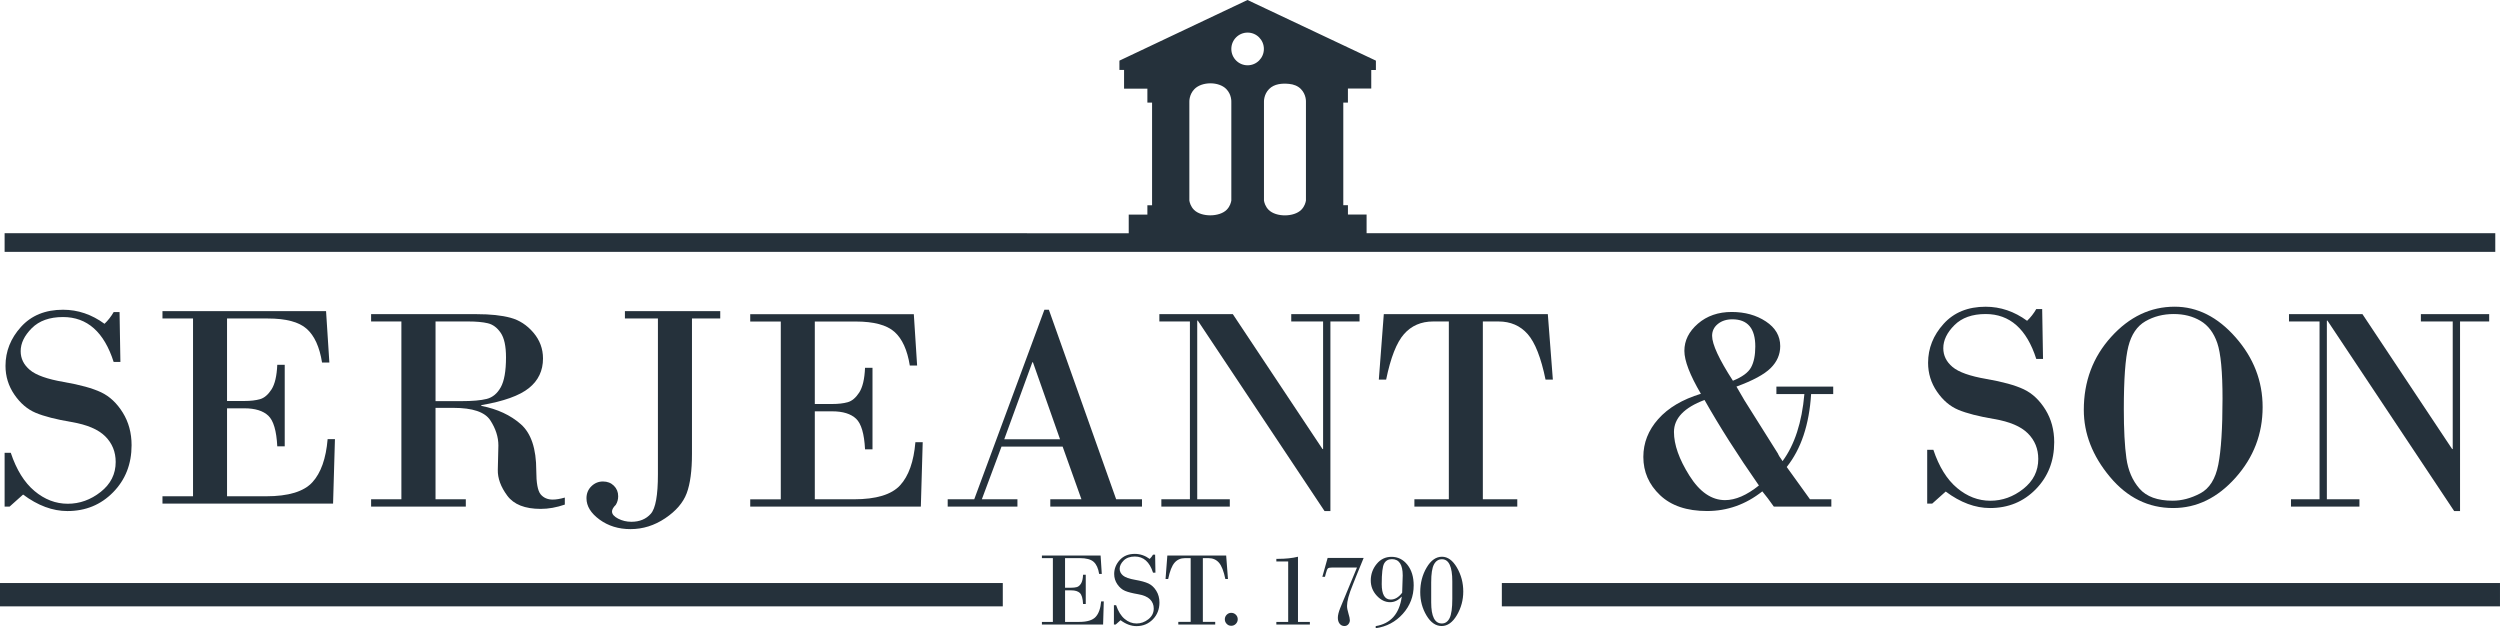
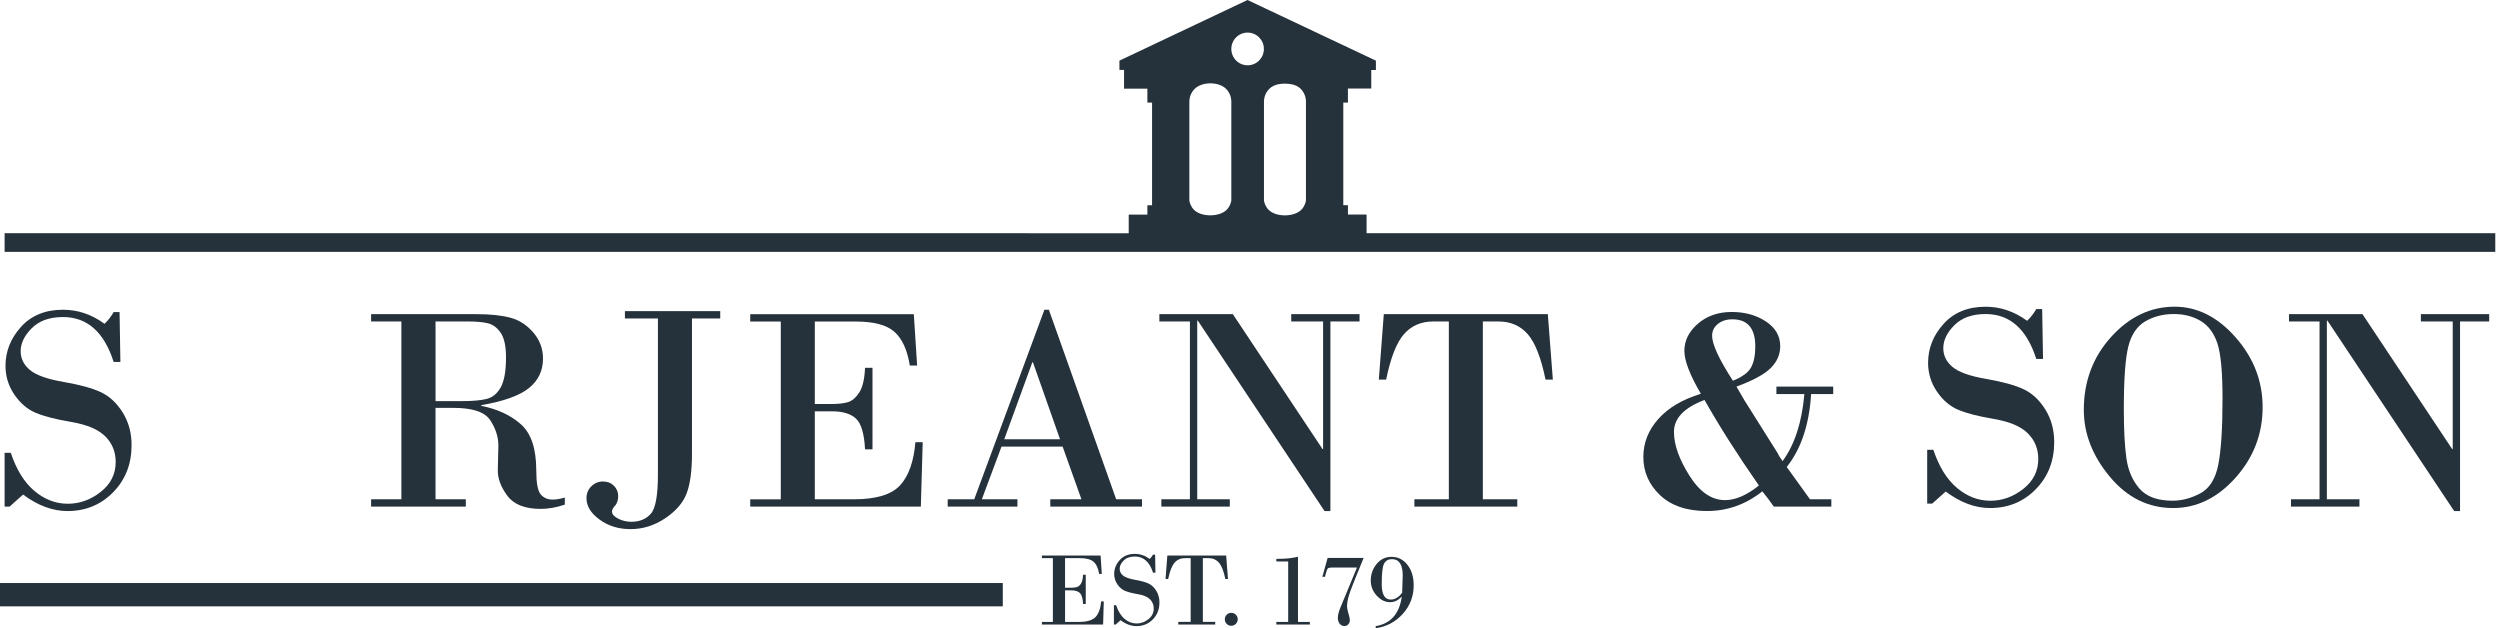
<svg xmlns="http://www.w3.org/2000/svg" version="1.1" id="Layer_1" x="0px" y="0px" viewBox="0 0 1377.66 346.19" style="enable-background:new 0 0 1377.66 346.19;" xml:space="preserve">
  <style type="text/css">
	.st0{fill:#25313B;}
</style>
  <path class="st0" d="M65.88,171.94l0.47,27.52h-3.72c-5.27-16.5-14.58-24.75-27.91-24.75c-7.38,0-13.11,2.04-17.2,6.13  c-4.09,4.09-6.13,8.32-6.13,12.69c0,4.06,1.7,7.51,5.1,10.36c3.4,2.85,9.61,5.05,18.62,6.6c9.02,1.56,15.88,3.45,20.6,5.69  c4.72,2.24,8.7,5.97,11.94,11.19c3.24,5.22,4.86,11.2,4.86,17.95c0,10.39-3.39,19.03-10.16,25.94  c-6.77,6.91-15.17,10.36-25.19,10.36c-8.17,0-16.32-3.03-24.44-9.09l-7.43,6.64H2.54v-29.65h3.4c3.11,9.33,7.46,16.34,13.05,21.04  c5.59,4.69,11.7,7.04,18.35,7.04c6.59,0,12.64-2.18,18.15-6.52c5.51-4.35,8.26-9.84,8.26-16.49c0-5.59-1.91-10.29-5.73-14.11  c-3.82-3.82-10.02-6.46-18.58-7.91c-8.57-1.45-15.14-3.14-19.73-5.06c-4.59-1.92-8.51-5.27-11.78-10.04  c-3.27-4.77-4.9-10.06-4.9-15.86c0-8.01,2.85-15.17,8.54-21.47c5.69-6.3,13.42-9.45,23.17-9.45c8.17,0,15.79,2.58,22.85,7.75  c1.95-1.85,3.64-4.01,5.06-6.48H65.88z" />
-   <path class="st0" d="M125.11,175.5v45.47h9.57c3.37,0,6.23-0.33,8.58-0.99c2.35-0.66,4.45-2.44,6.33-5.34  c1.87-2.9,2.94-7.43,3.2-13.6h4.11v44.92h-4.11c-0.42-8.54-2.07-14.17-4.94-16.88c-2.87-2.71-7.26-4.07-13.17-4.07h-9.57v48.47  h21.59c12.23,0,20.71-2.57,25.42-7.71c4.72-5.14,7.52-13.06,8.42-23.76h4.03l-1.03,35.51H89.53v-4.03h16.84V175.5H89.53v-4.03h90.15  l1.82,28.31h-4.03c-1.37-8.59-4.19-14.79-8.46-18.58c-4.27-3.8-11.39-5.69-21.35-5.69H125.11z" />
  <path class="st0" d="M221.19,275.13v-97.98h-16.69v-4.03h58.12c7.59,0,13.82,0.66,18.7,1.98c4.88,1.32,9.08,4.05,12.61,8.19  c3.53,4.14,5.3,8.9,5.3,14.27c0,6.7-2.58,12.13-7.75,16.29c-5.17,4.16-13.92,7.3-26.25,9.41v0.4c8.86,1.74,16.12,5.11,21.79,10.12  c5.67,5.01,8.5,13.5,8.5,25.46c0,6.85,0.8,11.24,2.41,13.17c1.61,1.93,3.84,2.89,6.68,2.89c1.84,0,4.06-0.37,6.64-1.11v3.87  c-4.59,1.58-9.01,2.37-13.28,2.37c-8.7,0-14.84-2.42-18.43-7.28c-3.59-4.85-5.32-9.59-5.22-14.23l0.32-13.44  c0-4.69-1.49-9.32-4.47-13.88c-2.98-4.56-9.74-6.84-20.28-6.84h-9.89v50.37h16.69v4.03h-52.19v-4.03H221.19z M240.01,177.16v43.89  h14.23c6.11,0,10.78-0.41,14-1.23c3.21-0.82,5.78-2.95,7.71-6.41c1.92-3.45,2.89-8.95,2.89-16.49c0-6.17-0.98-10.68-2.93-13.52  c-1.95-2.85-4.31-4.6-7.08-5.26c-2.77-0.66-6.39-0.99-10.87-0.99H240.01z" />
  <path class="st0" d="M344.39,171.46h52.51v4.03h-15.58v74.65c0,9.23-0.96,16.44-2.89,21.63c-1.93,5.19-5.87,9.79-11.82,13.8  c-5.96,4.01-12.34,6.01-19.14,6.01c-6.59,0-12.28-1.75-17.08-5.26c-4.8-3.51-7.2-7.42-7.2-11.74c0-2.64,0.9-4.84,2.69-6.6  c1.79-1.77,3.93-2.65,6.4-2.65c2.42,0,4.43,0.78,6.01,2.33c1.58,1.56,2.37,3.49,2.37,5.81c0,1.69-0.42,3.24-1.27,4.66  c-1.42,1.42-2.13,2.66-2.13,3.72c0,1.48,1.12,2.79,3.36,3.95c2.24,1.16,4.68,1.74,7.31,1.74c4.53,0,8.11-1.48,10.72-4.43  c2.61-2.95,3.91-10.17,3.91-21.67V175.5h-18.19V171.46z" />
  <path class="st0" d="M449.01,177.16v45.47h9.57c3.37,0,6.23-0.33,8.58-0.99c2.35-0.66,4.45-2.44,6.33-5.34  c1.87-2.9,2.94-7.43,3.2-13.6h4.11v44.92h-4.11c-0.42-8.54-2.07-14.17-4.94-16.88c-2.87-2.71-7.26-4.07-13.17-4.07h-9.57v48.47  h21.59c12.23,0,20.7-2.57,25.42-7.71c4.72-5.14,7.52-13.06,8.42-23.76h4.03l-1.03,35.51h-94.02v-4.03h16.84v-97.98h-16.84v-4.03  h90.15l1.82,28.31h-4.03c-1.37-8.59-4.19-14.79-8.46-18.58c-4.27-3.8-11.39-5.69-21.35-5.69H449.01z" />
  <path class="st0" d="M585.58,246.11h-33.69l-10.83,29.02h19.61v4.03h-38.43v-4.03h14.63l38.67-104.46h2.45l37.09,104.46h14.23v4.03  h-50.53v-4.03h17.16L585.58,246.11z M553.4,242.08h30.76l-14.95-42.46h-0.32L553.4,242.08z" />
  <path class="st0" d="M733.14,177.16v104.46h-3.24l-69.83-104.94h-0.32v98.45h17.95v4.03h-37.72v-4.03h15.74v-97.98h-16.84v-4.03  h40.49l49.42,74.33h0.32v-70.3h-17.55v-4.03h37.64v4.03H733.14z" />
  <path class="st0" d="M762.56,173.12h90.39l2.77,36.06h-4.03c-2.48-12.07-5.76-20.43-9.84-25.07c-4.09-4.64-9.45-6.96-16.09-6.96  h-8.62v97.98h18.98v4.03h-56.7v-4.03h18.98v-97.98h-8.62c-6.64,0-12.01,2.32-16.09,6.96c-4.09,4.64-7.37,13-9.84,25.07h-4.03  L762.56,173.12z" />
  <path class="st0" d="M961.28,220.57l18.5,29.42c0.21,0.69,1.05,2.06,2.53,4.11c6.64-9.01,10.65-21.32,12.02-36.93h-15.42v-4.11  h31.31v4.11h-12.18c-1.05,16.87-5.53,30.26-13.44,40.17l12.81,17.79h11.78v4.03h-31.71c-2.32-3.32-4.43-6.11-6.33-8.38  c-9.12,7.22-19.27,10.83-30.45,10.83c-11.12,0-19.76-2.91-25.9-8.74c-6.14-5.82-9.21-12.85-9.21-21.07c0-7.75,2.74-14.71,8.22-20.88  c5.48-6.17,13.31-10.81,23.49-13.92c-6.06-10.33-9.1-18.21-9.1-23.64c0-5.69,2.49-10.69,7.47-14.99c4.98-4.3,11.19-6.45,18.62-6.45  c7.28,0,13.55,1.74,18.82,5.22c5.27,3.48,7.91,8.01,7.91,13.6c0,4.59-1.75,8.62-5.26,12.1c-3.51,3.48-9.79,6.88-18.86,10.2  L961.28,220.57z M939.3,220.41c-11.23,4.22-16.84,10.1-16.84,17.63c0,7.01,2.83,15.02,8.5,24.04c5.67,9.02,12.22,13.52,19.65,13.52  c5.74,0,11.97-2.69,18.66-8.07C957.51,250.67,947.52,234.96,939.3,220.41z M954.95,209.81c5.11-2.06,8.45-4.51,10-7.35  c1.55-2.85,2.33-6.69,2.33-11.55c0-9.96-4.22-14.95-12.65-14.95c-3.22,0-5.88,0.86-7.99,2.57c-2.11,1.71-3.16,3.89-3.16,6.52  C943.49,189.76,947.31,198.01,954.95,209.81z" />
  <path class="st0" d="M1125.37,170.28l0.47,27.52h-3.72c-5.27-16.5-14.58-24.75-27.91-24.75c-7.38,0-13.11,2.04-17.2,6.13  c-4.09,4.09-6.13,8.32-6.13,12.69c0,4.06,1.7,7.51,5.1,10.36c3.4,2.85,9.61,5.05,18.62,6.6c9.01,1.56,15.88,3.45,20.6,5.69  c4.72,2.24,8.7,5.97,11.94,11.19c3.24,5.22,4.86,11.2,4.86,17.95c0,10.39-3.39,19.03-10.16,25.94  c-6.77,6.91-15.17,10.36-25.19,10.36c-8.17,0-16.32-3.03-24.44-9.09l-7.43,6.64h-2.77v-29.65h3.4c3.11,9.33,7.46,16.34,13.05,21.04  c5.59,4.69,11.7,7.04,18.35,7.04c6.59,0,12.64-2.18,18.15-6.52c5.51-4.35,8.26-9.84,8.26-16.49c0-5.59-1.91-10.29-5.73-14.11  c-3.82-3.82-10.02-6.46-18.58-7.91c-8.57-1.45-15.14-3.14-19.73-5.06c-4.59-1.92-8.52-5.27-11.78-10.04  c-3.27-4.77-4.9-10.06-4.9-15.86c0-8.01,2.85-15.17,8.54-21.47c5.69-6.3,13.42-9.45,23.17-9.45c8.17,0,15.79,2.58,22.85,7.75  c1.95-1.85,3.64-4.01,5.06-6.48H1125.37z" />
  <path class="st0" d="M1197.57,279.96c-13.71,0-25.34-5.75-34.91-17.24c-9.57-11.49-14.35-23.78-14.35-36.85  c0-15.71,5.02-29.11,15.07-40.21c10.04-11.1,21.71-16.65,34.99-16.65c12.49,0,23.7,5.64,33.61,16.92  c9.91,11.28,14.87,24.09,14.87,38.43c0,14.76-4.97,27.72-14.91,38.87C1221.99,274.38,1210.53,279.96,1197.57,279.96z   M1197.88,173.05c-5.8,0-11.01,1.33-15.62,3.99c-4.61,2.66-7.75,7.29-9.41,13.88c-1.66,6.59-2.49,18.08-2.49,34.48  c0,11.34,0.47,20.38,1.42,27.12c0.95,6.75,3.36,12.34,7.23,16.76c3.87,4.43,9.95,6.64,18.23,6.64c5.06,0,10.13-1.34,15.22-4.03  c5.09-2.69,8.41-7.97,9.96-15.85c1.55-7.88,2.33-19.99,2.33-36.34c0-14.81-0.96-25.04-2.89-30.68c-1.93-5.64-5.01-9.71-9.25-12.22  C1208.39,174.3,1203.47,173.05,1197.88,173.05z" />
  <path class="st0" d="M1355.64,177.16v104.46h-3.24l-69.83-104.94h-0.32v98.45h17.95v4.03h-37.72v-4.03h15.74v-97.98h-16.84v-4.03  h40.49l49.42,74.33h0.32v-70.3h-17.55v-4.03h37.64v4.03H1355.64z" />
  <rect y="321.29" class="st0" width="552.6" height="12.85" />
-   <rect x="827.61" y="321.29" class="st0" width="550.04" height="12.85" />
  <path class="st0" d="M753.08,128.49v-10.26H742.8v-5.15h-2.56V56.55h2.55V48.8h12.86V38.56h2.56v-5.14L687.45,0l-70.58,33.42v5.13  h2.56v10.31h12.85v7.69h2.58v56.55h-2.58v5.15h-10.28v10.28L2.54,128.5v10.31h1372.52v-10.31H753.08z M678.54,56.55  c0,17.99,0,35.98,0,53.97c-0.17,1-0.7,3.18-2.52,5.04c-4,4.1-14,4.15-18.04,0.08c-1.88-1.89-2.41-4.13-2.57-5.11c0-18,0-36,0-54  c-0.03-0.64-0.14-4.46,2.82-7.46c4.14-4.19,13.42-4.21,17.54,0C678.72,52.09,678.57,55.91,678.54,56.55z M687.51,35.98  c-4.95,0-8.97-4.03-8.97-9.01s4.01-9.01,8.97-9.01c4.95,0,8.97,4.03,8.97,9.01S692.46,35.98,687.51,35.98z M719.66,56.55  c0,17.99,0,35.98,0,53.97c-0.17,1-0.7,3.18-2.52,5.04c-4.04,4.14-13.97,4.17-18.04,0.08c-1.88-1.89-2.41-4.13-2.57-5.11  c0-18,0-36,0-54c-0.03-0.64-0.14-4.46,2.82-7.46c2.88-2.91,7.16-3.21,11.03-2.84c2.42,0.23,4.78,1.07,6.51,2.84  C719.84,52.09,719.7,55.91,719.66,56.55z" />
  <path class="st0" d="M586.91,307.56v16.31h3.43c1.21,0,2.24-0.12,3.08-0.35c0.84-0.24,1.6-0.87,2.27-1.91  c0.67-1.04,1.05-2.67,1.15-4.88h1.48v16.11h-1.48c-0.15-3.06-0.74-5.08-1.77-6.06s-2.6-1.46-4.72-1.46h-3.43v17.39h7.74  c4.39,0,7.43-0.92,9.12-2.77c1.69-1.84,2.7-4.68,3.02-8.52h1.45l-0.37,12.74h-33.72v-1.45h6.04v-35.14h-6.04v-1.45h32.34l0.65,10.15  h-1.45c-0.49-3.08-1.5-5.3-3.04-6.67c-1.53-1.36-4.08-2.04-7.66-2.04H586.91z" />
  <path class="st0" d="M636.55,305.69l0.17,9.87h-1.33c-1.89-5.92-5.23-8.88-10.01-8.88c-2.65,0-4.7,0.73-6.17,2.2s-2.2,2.98-2.2,4.55  c0,1.46,0.61,2.69,1.83,3.72c1.22,1.02,3.45,1.81,6.68,2.37c3.23,0.56,5.7,1.24,7.39,2.04c1.69,0.8,3.12,2.14,4.28,4.01  c1.16,1.87,1.74,4.02,1.74,6.44c0,3.72-1.22,6.83-3.64,9.3c-2.43,2.48-5.44,3.72-9.03,3.72c-2.93,0-5.85-1.09-8.76-3.26l-2.67,2.38  h-0.99v-10.64h1.22c1.11,3.35,2.67,5.86,4.68,7.55c2,1.68,4.2,2.52,6.58,2.52c2.36,0,4.53-0.78,6.51-2.34  c1.98-1.56,2.96-3.53,2.96-5.92c0-2-0.69-3.69-2.06-5.06c-1.37-1.37-3.59-2.32-6.67-2.84c-3.07-0.52-5.43-1.12-7.08-1.82  c-1.65-0.69-3.05-1.89-4.23-3.6c-1.17-1.71-1.76-3.61-1.76-5.69c0-2.87,1.02-5.44,3.06-7.7c2.04-2.26,4.81-3.39,8.31-3.39  c2.93,0,5.66,0.93,8.2,2.78c0.7-0.66,1.3-1.44,1.82-2.33H636.55z" />
  <path class="st0" d="M643.28,306.12h32.42l0.99,12.93h-1.45c-0.89-4.33-2.07-7.33-3.53-8.99s-3.39-2.5-5.77-2.5h-3.09v35.14h6.81  v1.45h-20.34v-1.45h6.81v-35.14h-3.09c-2.38,0-4.31,0.83-5.77,2.5s-2.64,4.66-3.53,8.99h-1.45L643.28,306.12z" />
  <path class="st0" d="M674.96,341.26c0-0.96,0.34-1.8,1.03-2.5c0.69-0.7,1.52-1.05,2.48-1.05c1,0,1.85,0.34,2.55,1.03  c0.7,0.69,1.05,1.53,1.05,2.51c0,0.98-0.35,1.83-1.05,2.54c-0.7,0.71-1.55,1.06-2.55,1.06c-0.97,0-1.79-0.35-2.48-1.06  C675.3,343.09,674.96,342.24,674.96,341.26z" />
  <path class="st0" d="M715.27,306.8v35.91h6.55v1.45h-18.47v-1.45h6.52v-33.3h-6.52v-1.45h0.99  C708.49,307.96,712.13,307.57,715.27,306.8z" />
  <path class="st0" d="M731.61,307.45h19.85l-3.94,9.64c-0.09,0.36-0.74,1.99-1.94,4.89c-1.2,2.9-2.05,5.29-2.54,7.18  c-0.49,1.88-0.74,3.46-0.74,4.72c0,1.12,0.26,2.51,0.78,4.2c0.52,1.68,0.78,2.93,0.78,3.75c0,0.76-0.27,1.47-0.81,2.14  c-0.54,0.67-1.27,1.01-2.2,1.01c-1.06,0-1.93-0.42-2.6-1.25c-0.67-0.83-1.01-1.93-1.01-3.29c0-1.42,0.44-3.22,1.33-5.42l9.22-22.29  h-13.53c-1.32,0-2.16,0.17-2.51,0.5c-0.35,0.33-0.73,1.29-1.15,2.88l-0.45,1.73h-1.45L731.61,307.45z" />
  <path class="st0" d="M758.1,346.19v-1.16c8.23-1.36,13.01-6.73,14.35-16.11l-0.11-0.11c-1.8,2.02-3.91,3.03-6.33,3.03  c-2.68,0-5.13-1.19-7.33-3.59c-2.2-2.39-3.3-5.19-3.3-8.38c0-3.4,1.07-6.42,3.22-9.06c2.15-2.64,4.88-3.96,8.21-3.96  c3.53,0,6.46,1.46,8.76,4.37c2.31,2.91,3.46,6.7,3.46,11.37c0,5.99-2,11.21-5.98,15.66C769.06,342.7,764.07,345.34,758.1,346.19z   M772.68,326.62l0.31-9.47c0-6.01-1.98-9.02-5.93-9.02c-1.99,0-3.42,0.8-4.31,2.4c-0.89,1.6-1.33,5.38-1.33,11.33  c0,5.69,1.65,8.54,4.94,8.54C768.68,330.4,770.79,329.14,772.68,326.62z" />
-   <path class="st0" d="M794.44,344.98c-3.25,0-6.03-1.93-8.34-5.79c-2.31-3.86-3.46-8.15-3.46-12.88c0-5.05,1.17-9.56,3.52-13.54  c2.34-3.98,5.16-5.97,8.45-5.97c3.18,0,5.93,1.99,8.25,5.98c2.33,3.99,3.49,8.39,3.49,13.19c0,4.69-1.17,9.03-3.52,13.02  C800.48,342.98,797.69,344.98,794.44,344.98z M800.31,330.08v-9.76c0-8.09-1.9-12.14-5.7-12.14c-1.91,0-3.38,0.95-4.4,2.84  c-1.02,1.89-1.53,5.19-1.53,9.9v11.03c0,7.75,1.96,11.63,5.87,11.63c1.89,0,3.32-1.01,4.3-3.02  C799.82,338.55,800.31,335.06,800.31,330.08z" />
</svg>